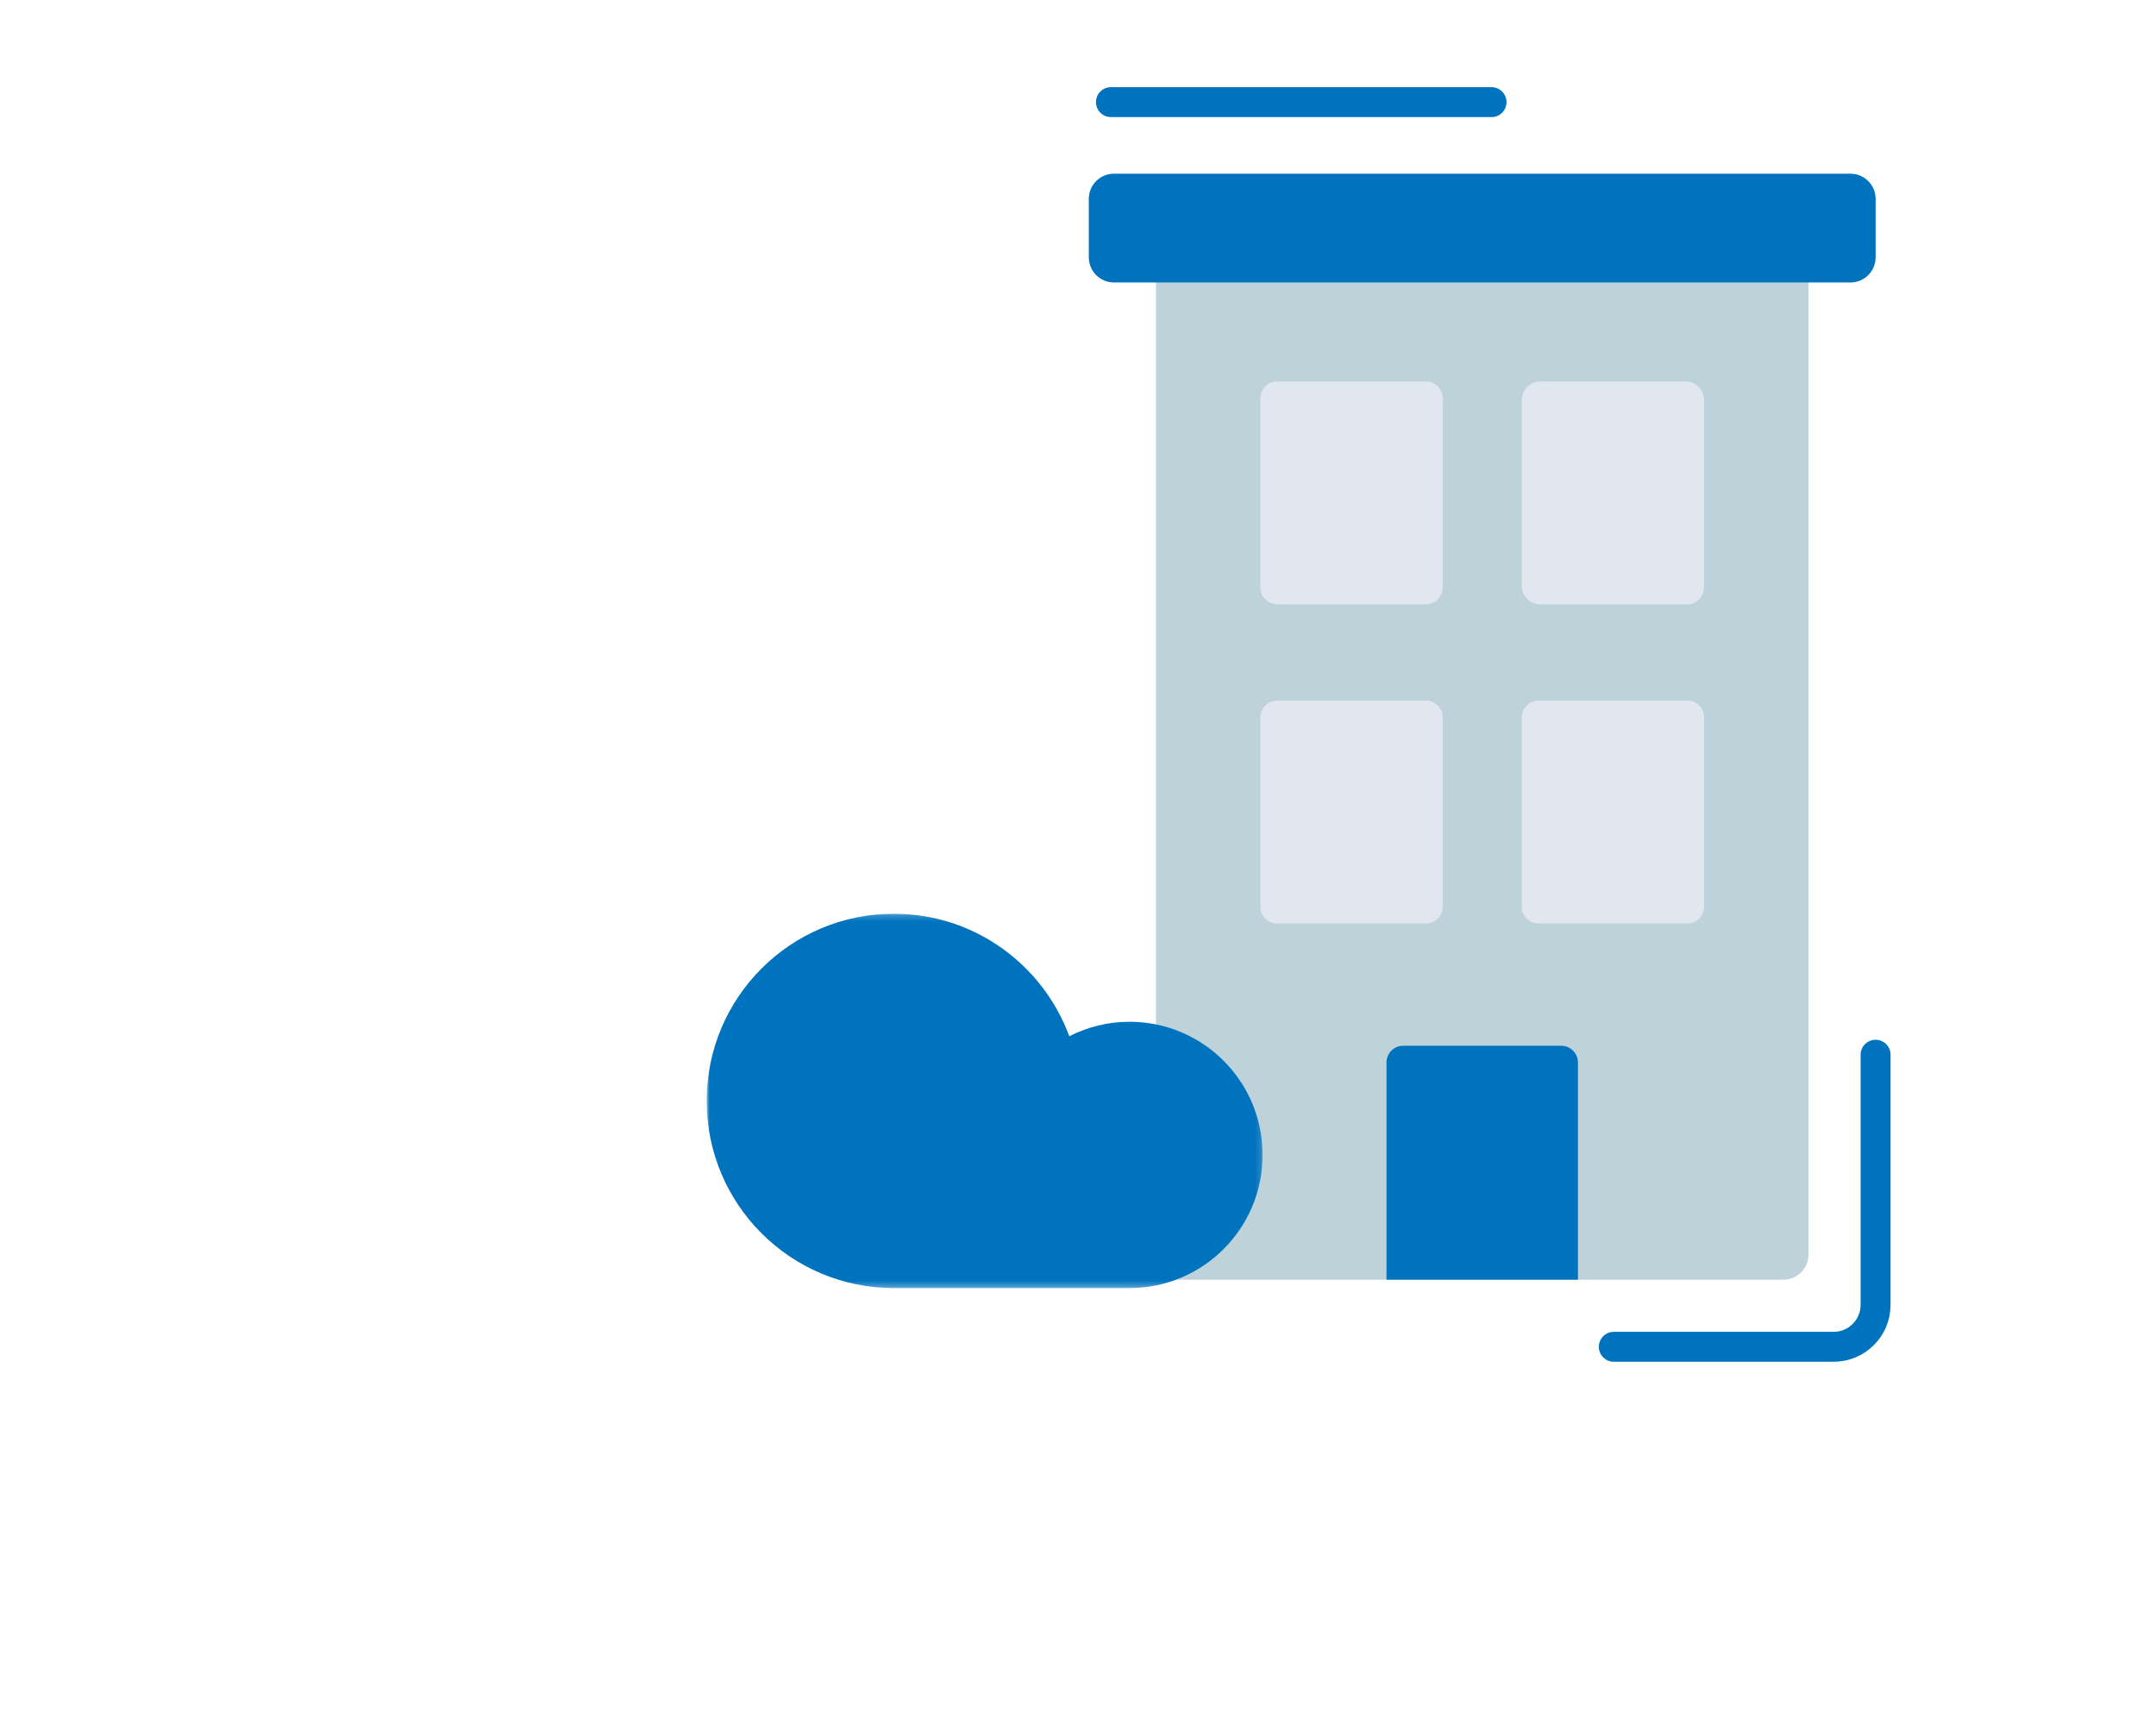
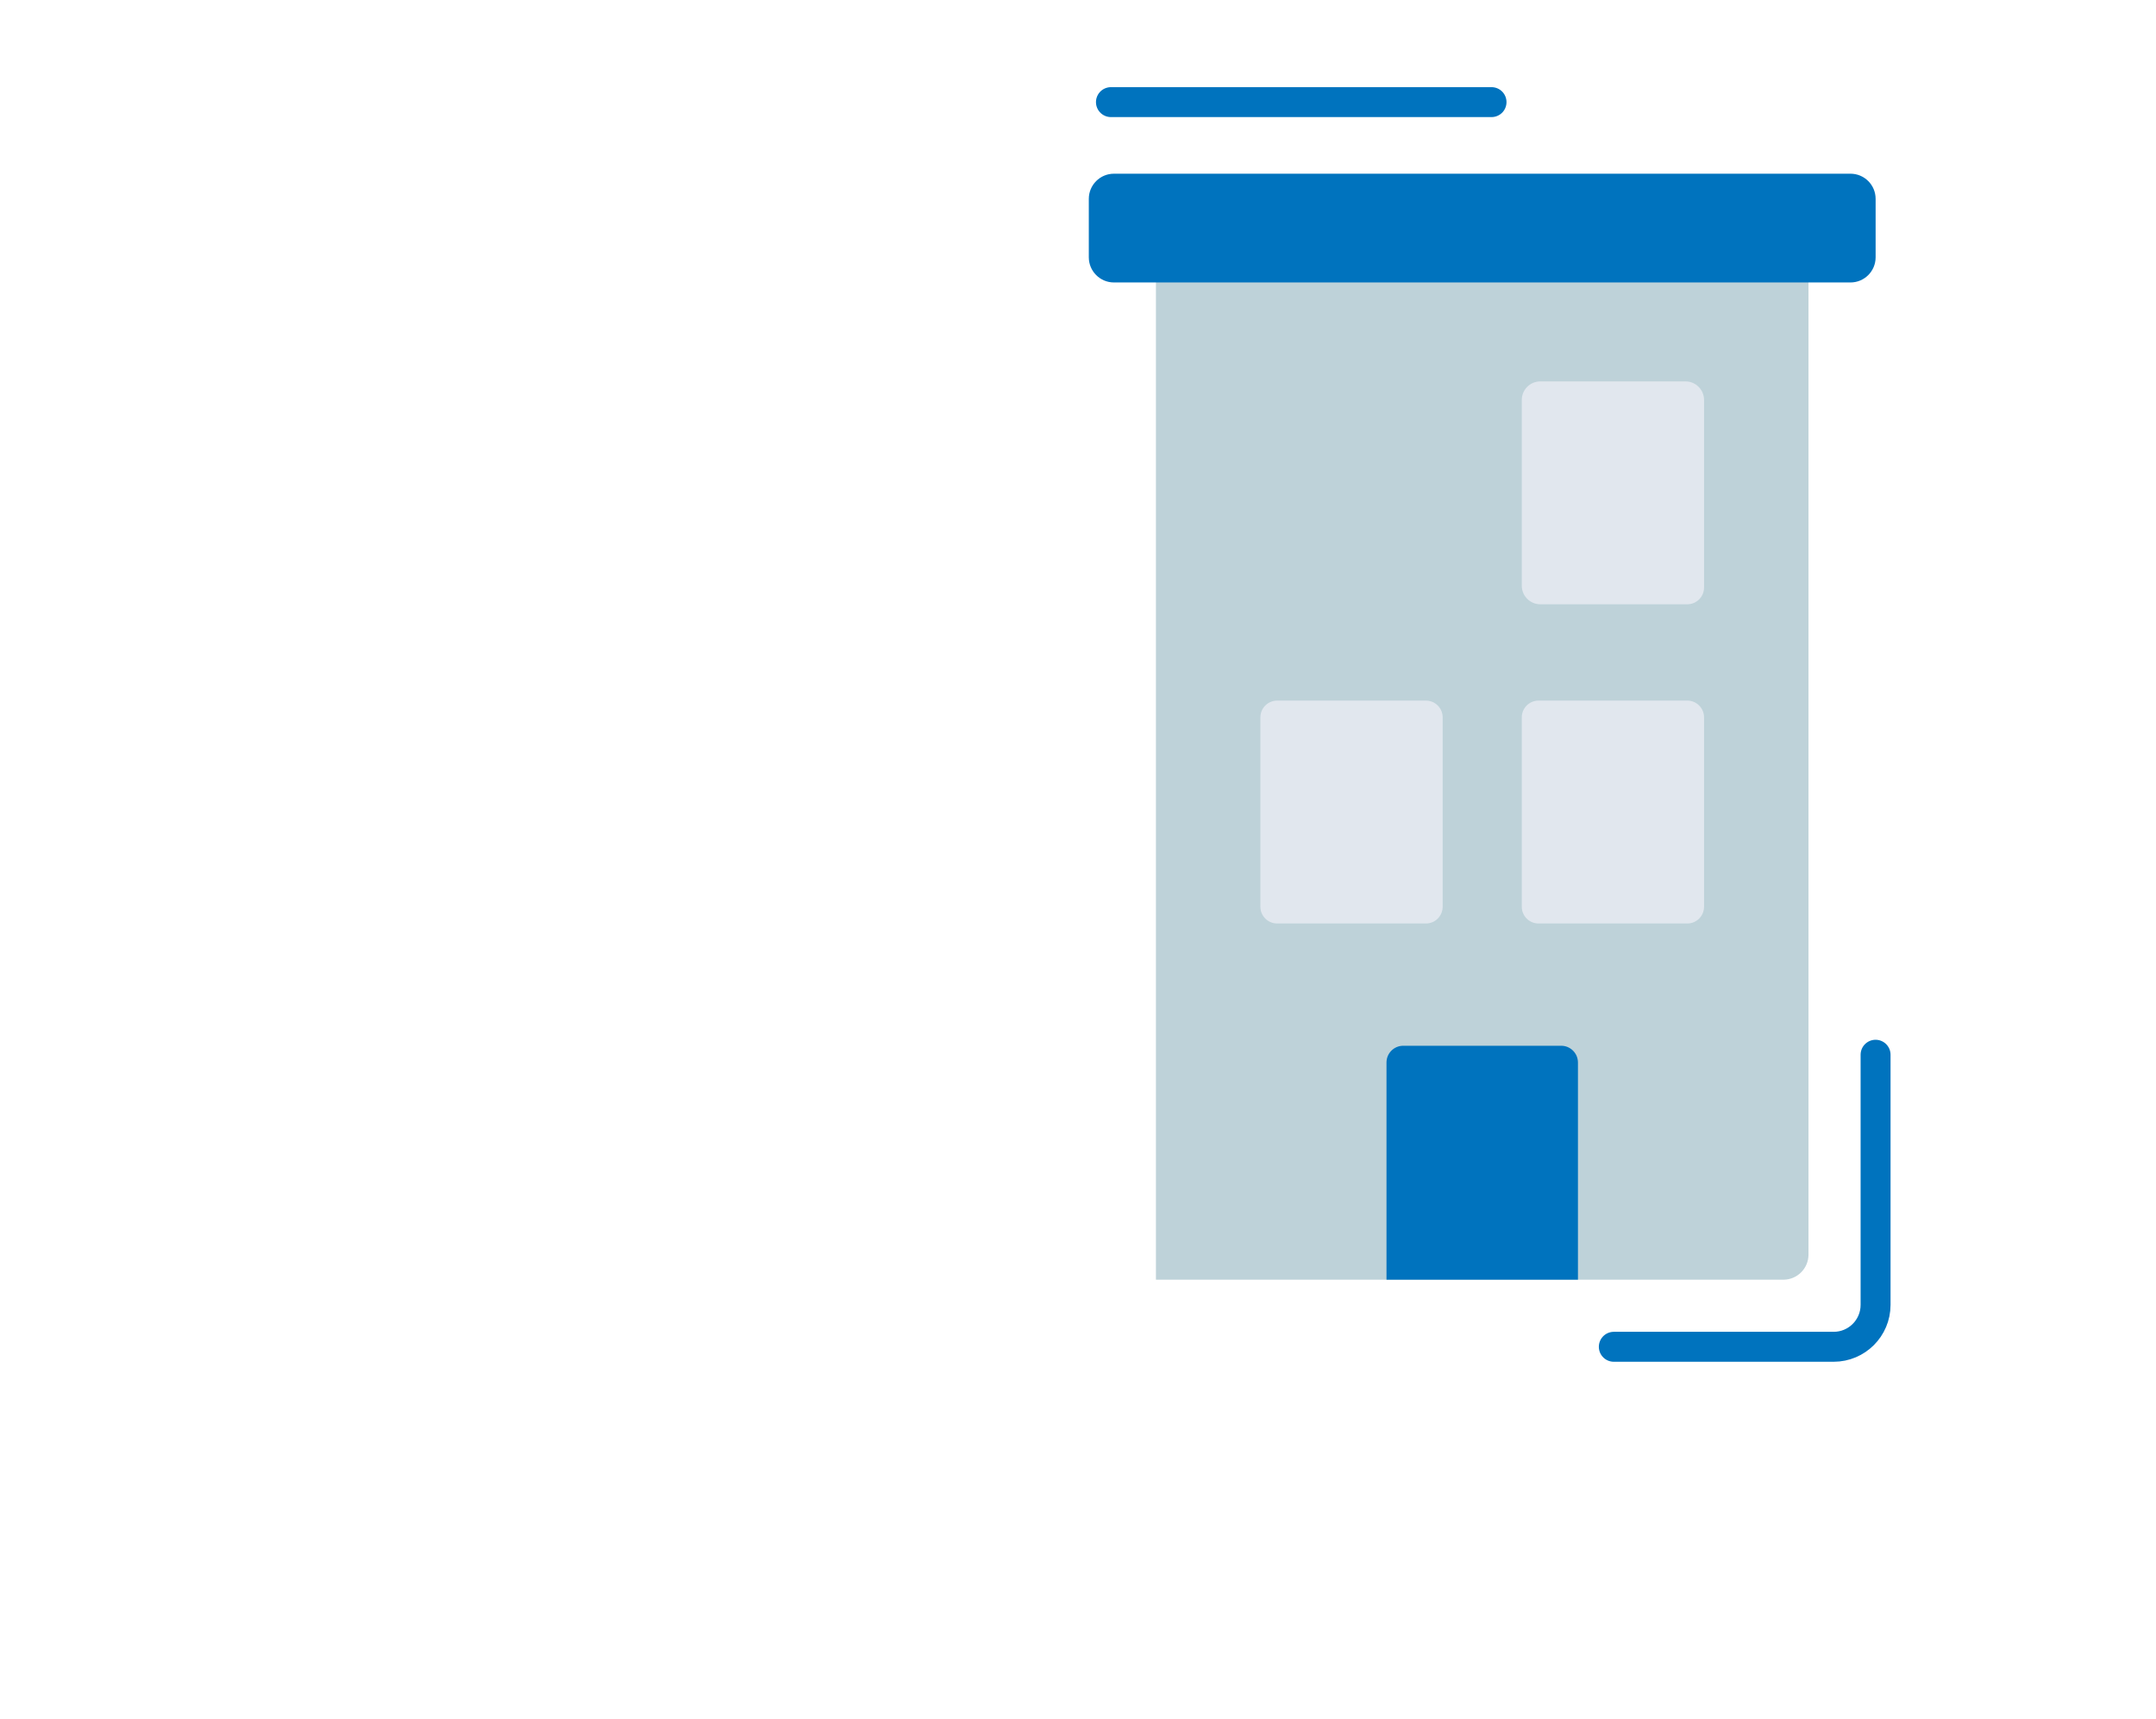
<svg xmlns="http://www.w3.org/2000/svg" xmlns:xlink="http://www.w3.org/1999/xlink" width="360px" height="287px" viewBox="0 0 360 287" version="1.1">
  <title>Group</title>
  <desc>Created with Sketch.</desc>
  <defs>
-     <polygon id="path-1" points="0 1.2 92.823 1.2 92.823 63.7 0 63.7" />
-   </defs>
+     </defs>
  <g id="Design" stroke="none" stroke-width="1" fill="none" fill-rule="evenodd">
    <g id="Kapcsolat/Kirendeltség-A" transform="translate(-859, -147)">
      <g id="Group" transform="translate(859, 147)">
-         <rect id="Rectangle-Copy-4" fill-opacity="0.01" fill="#E1E7EE" x="0" y="0" width="360" height="287" />
        <g id="Group-22" transform="translate(118, 16)">
          <path d="M151.468,208.85 L188.176,208.85 C192.04,208.85 195.176,205.717 195.176,201.85 L195.176,160.091" id="Stroke-1" stroke="#0073BE" stroke-width="5" stroke-linecap="round" stroke-linejoin="round" />
          <path d="M179.775,197.65 L75.014,197.65 L75.014,15.307 L183.975,15.307 L183.975,193.45 C183.975,195.77 182.094,197.65 179.775,197.65" id="Fill-3" fill="#BED2D9" />
          <path d="M116.311,158.591 L142.679,158.591 C144.224,158.591 145.479,159.845 145.479,161.391 L145.479,197.65 L113.511,197.65 L113.511,161.391 C113.511,159.845 114.764,158.591 116.311,158.591" id="Fill-5" fill="#0073BE" />
-           <path d="M120.09,84.887 L95.255,84.887 C93.708,84.887 92.455,83.633 92.455,82.087 L92.455,50.475 C92.455,48.928 93.708,47.675 95.255,47.675 L120.09,47.675 C121.636,47.675 122.89,48.928 122.89,50.475 L122.89,82.087 C122.89,83.633 121.636,84.887 120.09,84.887" id="Fill-7" fill="#E1E7EE" />
          <path d="M163.735,84.887 L139.201,84.887 C137.488,84.887 136.1,83.5 136.1,81.786 L136.1,50.776 C136.1,49.063 137.488,47.675 139.201,47.675 L163.434,47.675 C165.146,47.675 166.535,49.063 166.535,50.776 L166.535,82.087 C166.535,83.633 165.28,84.887 163.735,84.887" id="Fill-9" fill="#E1E7EE" />
          <path d="M120.09,138.18 L95.255,138.18 C93.708,138.18 92.455,136.926 92.455,135.38 L92.455,103.767 C92.455,102.22 93.708,100.967 95.255,100.967 L120.09,100.967 C121.636,100.967 122.89,102.22 122.89,103.767 L122.89,135.38 C122.89,136.926 121.636,138.18 120.09,138.18" id="Fill-11" fill="#E1E7EE" />
          <path d="M163.735,138.18 L138.9,138.18 C137.352,138.18 136.1,136.926 136.1,135.38 L136.1,103.767 C136.1,102.22 137.352,100.967 138.9,100.967 L163.735,100.967 C165.28,100.967 166.535,102.22 166.535,103.767 L166.535,135.38 C166.535,136.926 165.28,138.18 163.735,138.18" id="Fill-13" fill="#E1E7EE" />
          <path d="M190.983,31.158 L68.005,31.158 C65.686,31.158 63.805,29.278 63.805,26.958 L63.805,17.2 C63.805,14.88 65.686,13 68.005,13 L190.983,13 C193.303,13 195.183,14.88 195.183,17.2 L195.183,26.958 C195.183,29.278 193.303,31.158 190.983,31.158" id="Fill-15" fill="#0073BE" />
          <g id="Group-19" transform="translate(0, 135.35)">
            <mask id="mask-2" fill="white">
              <use xlink:href="#path-1" />
            </mask>
            <g id="Clip-18" />
            <path d="M70.591,19.236 C66.971,19.236 63.565,20.12 60.545,21.655 C56.146,9.723 44.708,1.2 31.25,1.2 C13.991,1.2 -0.001,15.19 -0.001,32.449 C-0.001,49.71 13.991,63.7 31.25,63.7 L70.591,63.7 C82.869,63.7 92.823,53.746 92.823,41.468 C92.823,29.19 82.869,19.236 70.591,19.236" id="Fill-17" fill="#0073BE" mask="url(#mask-2)" />
          </g>
          <path d="M98.749,-30.651 L98.749,32.898" id="Stroke-20" stroke="#0073BE" stroke-width="5" stroke-linecap="round" stroke-linejoin="round" transform="translate(99.049, 1.349) rotate(90) translate(-99.049, -1.349) " />
        </g>
      </g>
    </g>
  </g>
</svg>